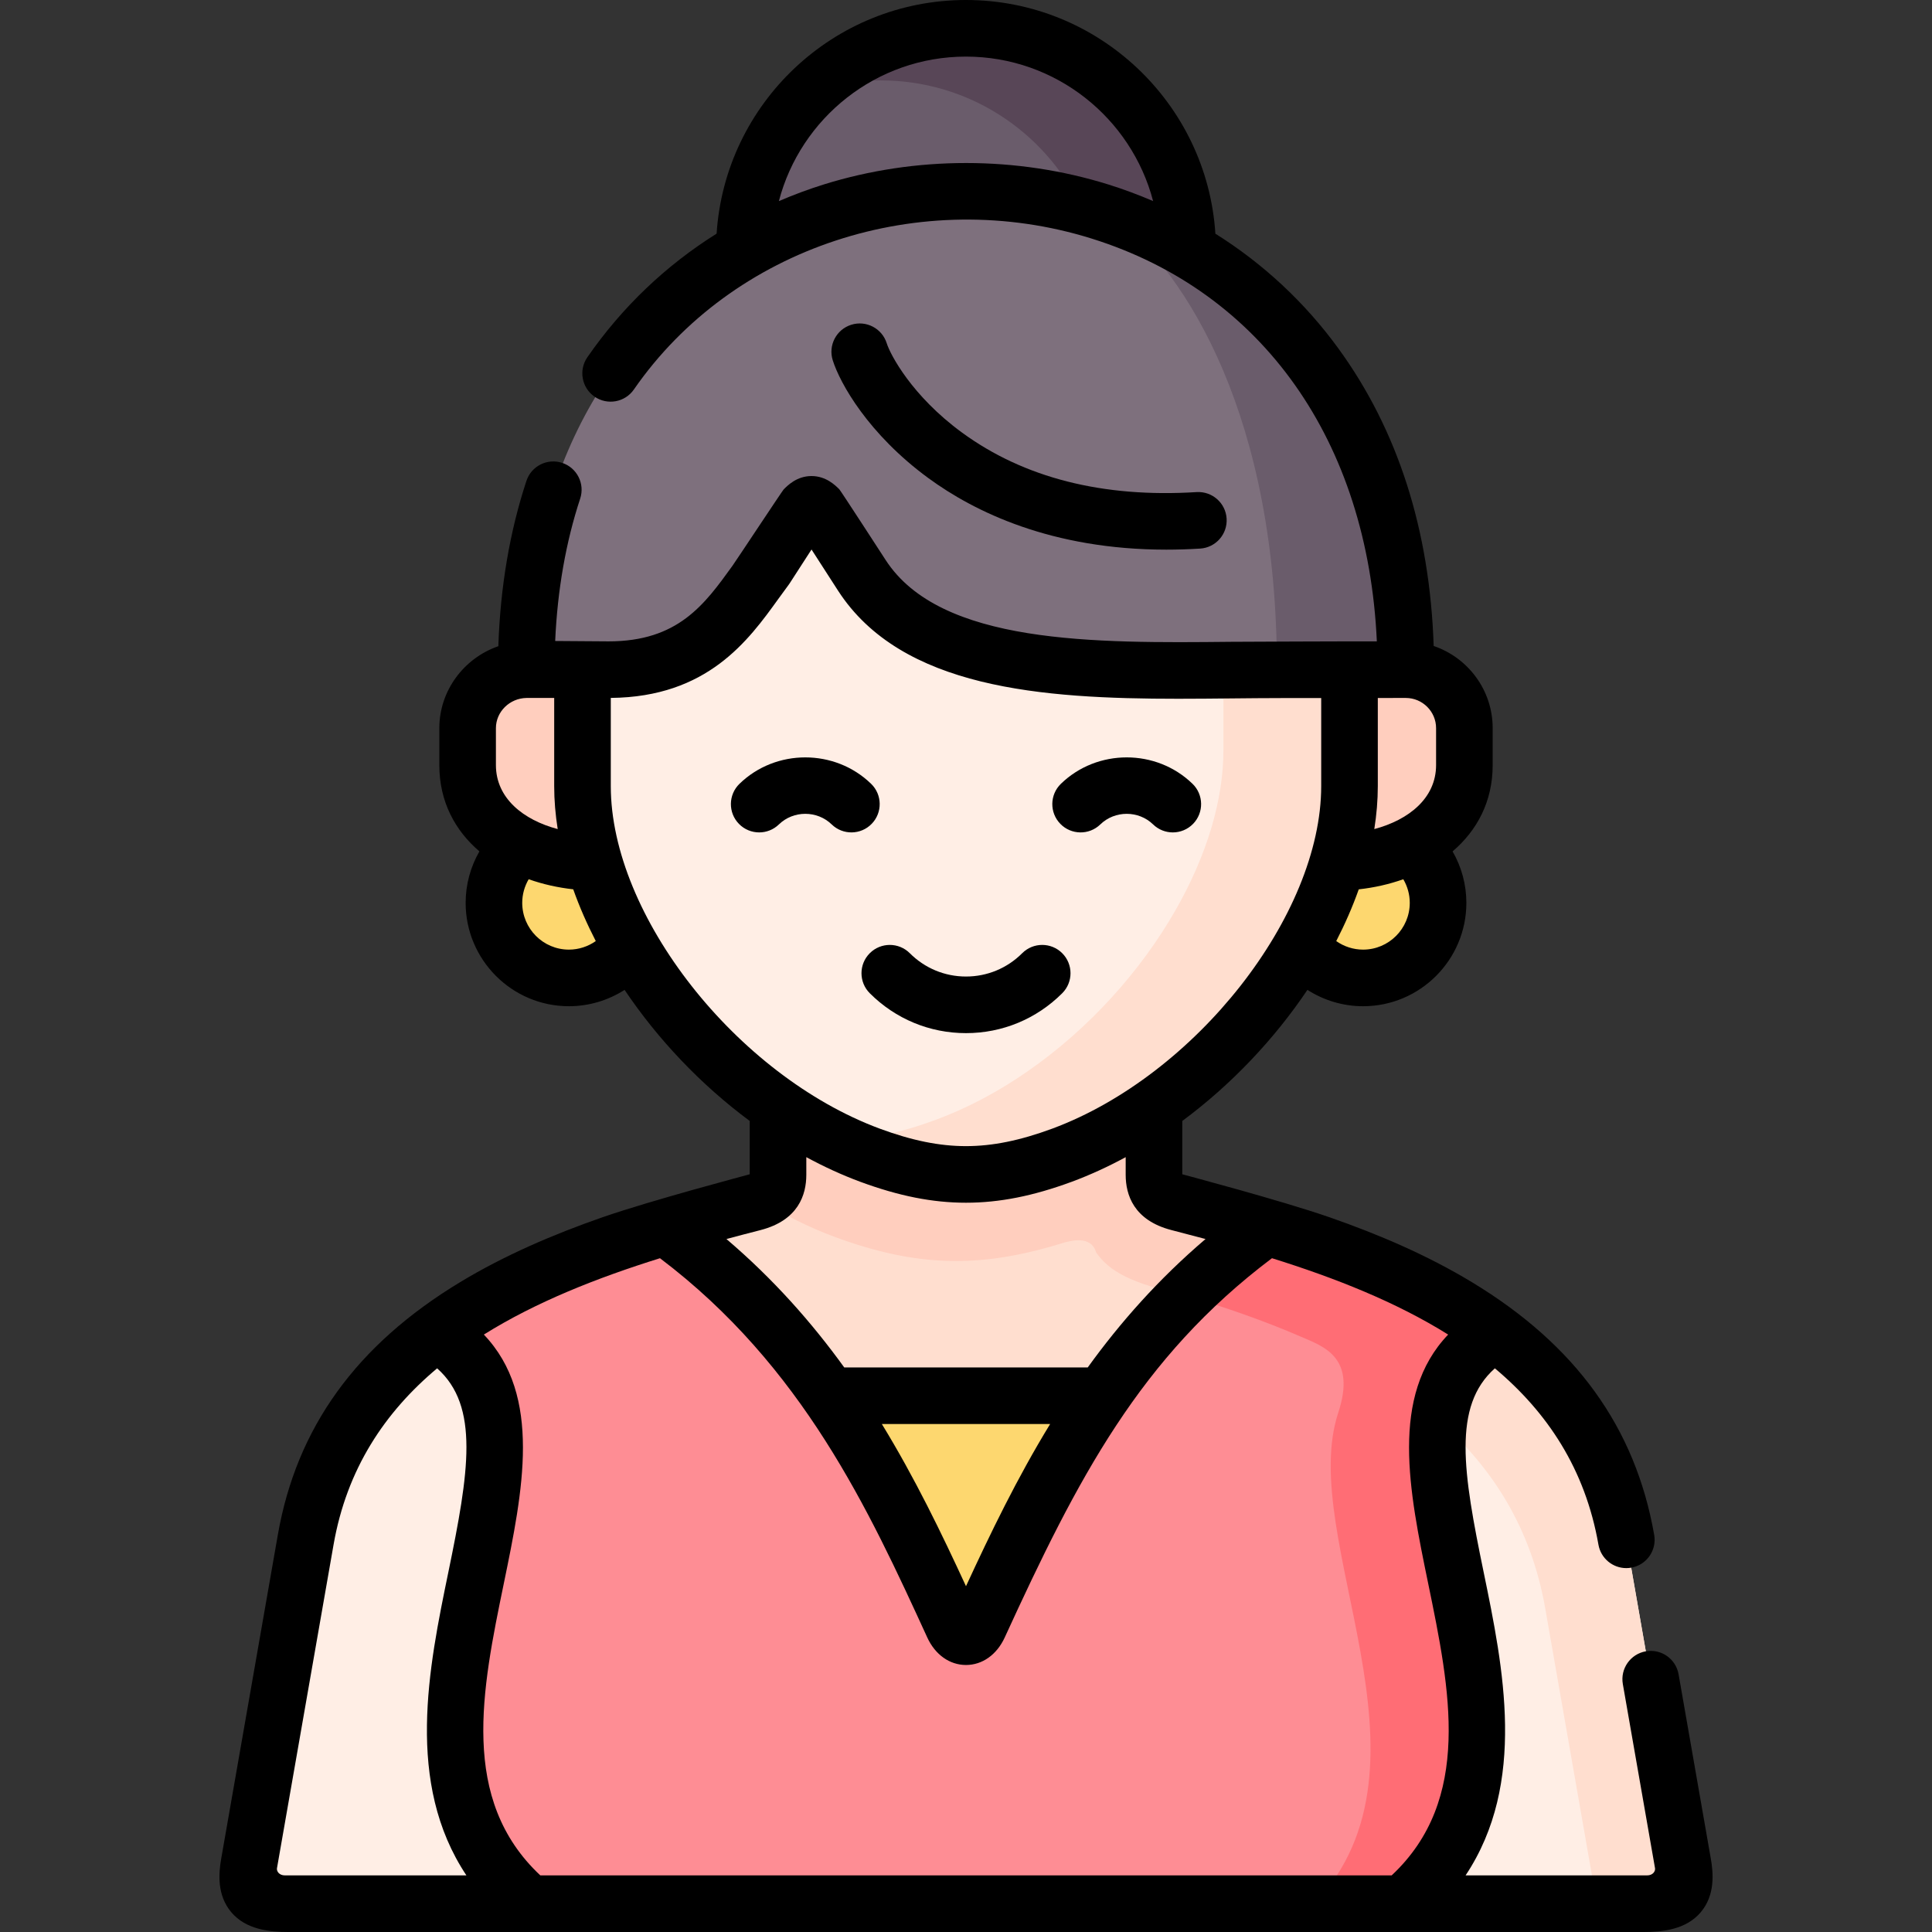
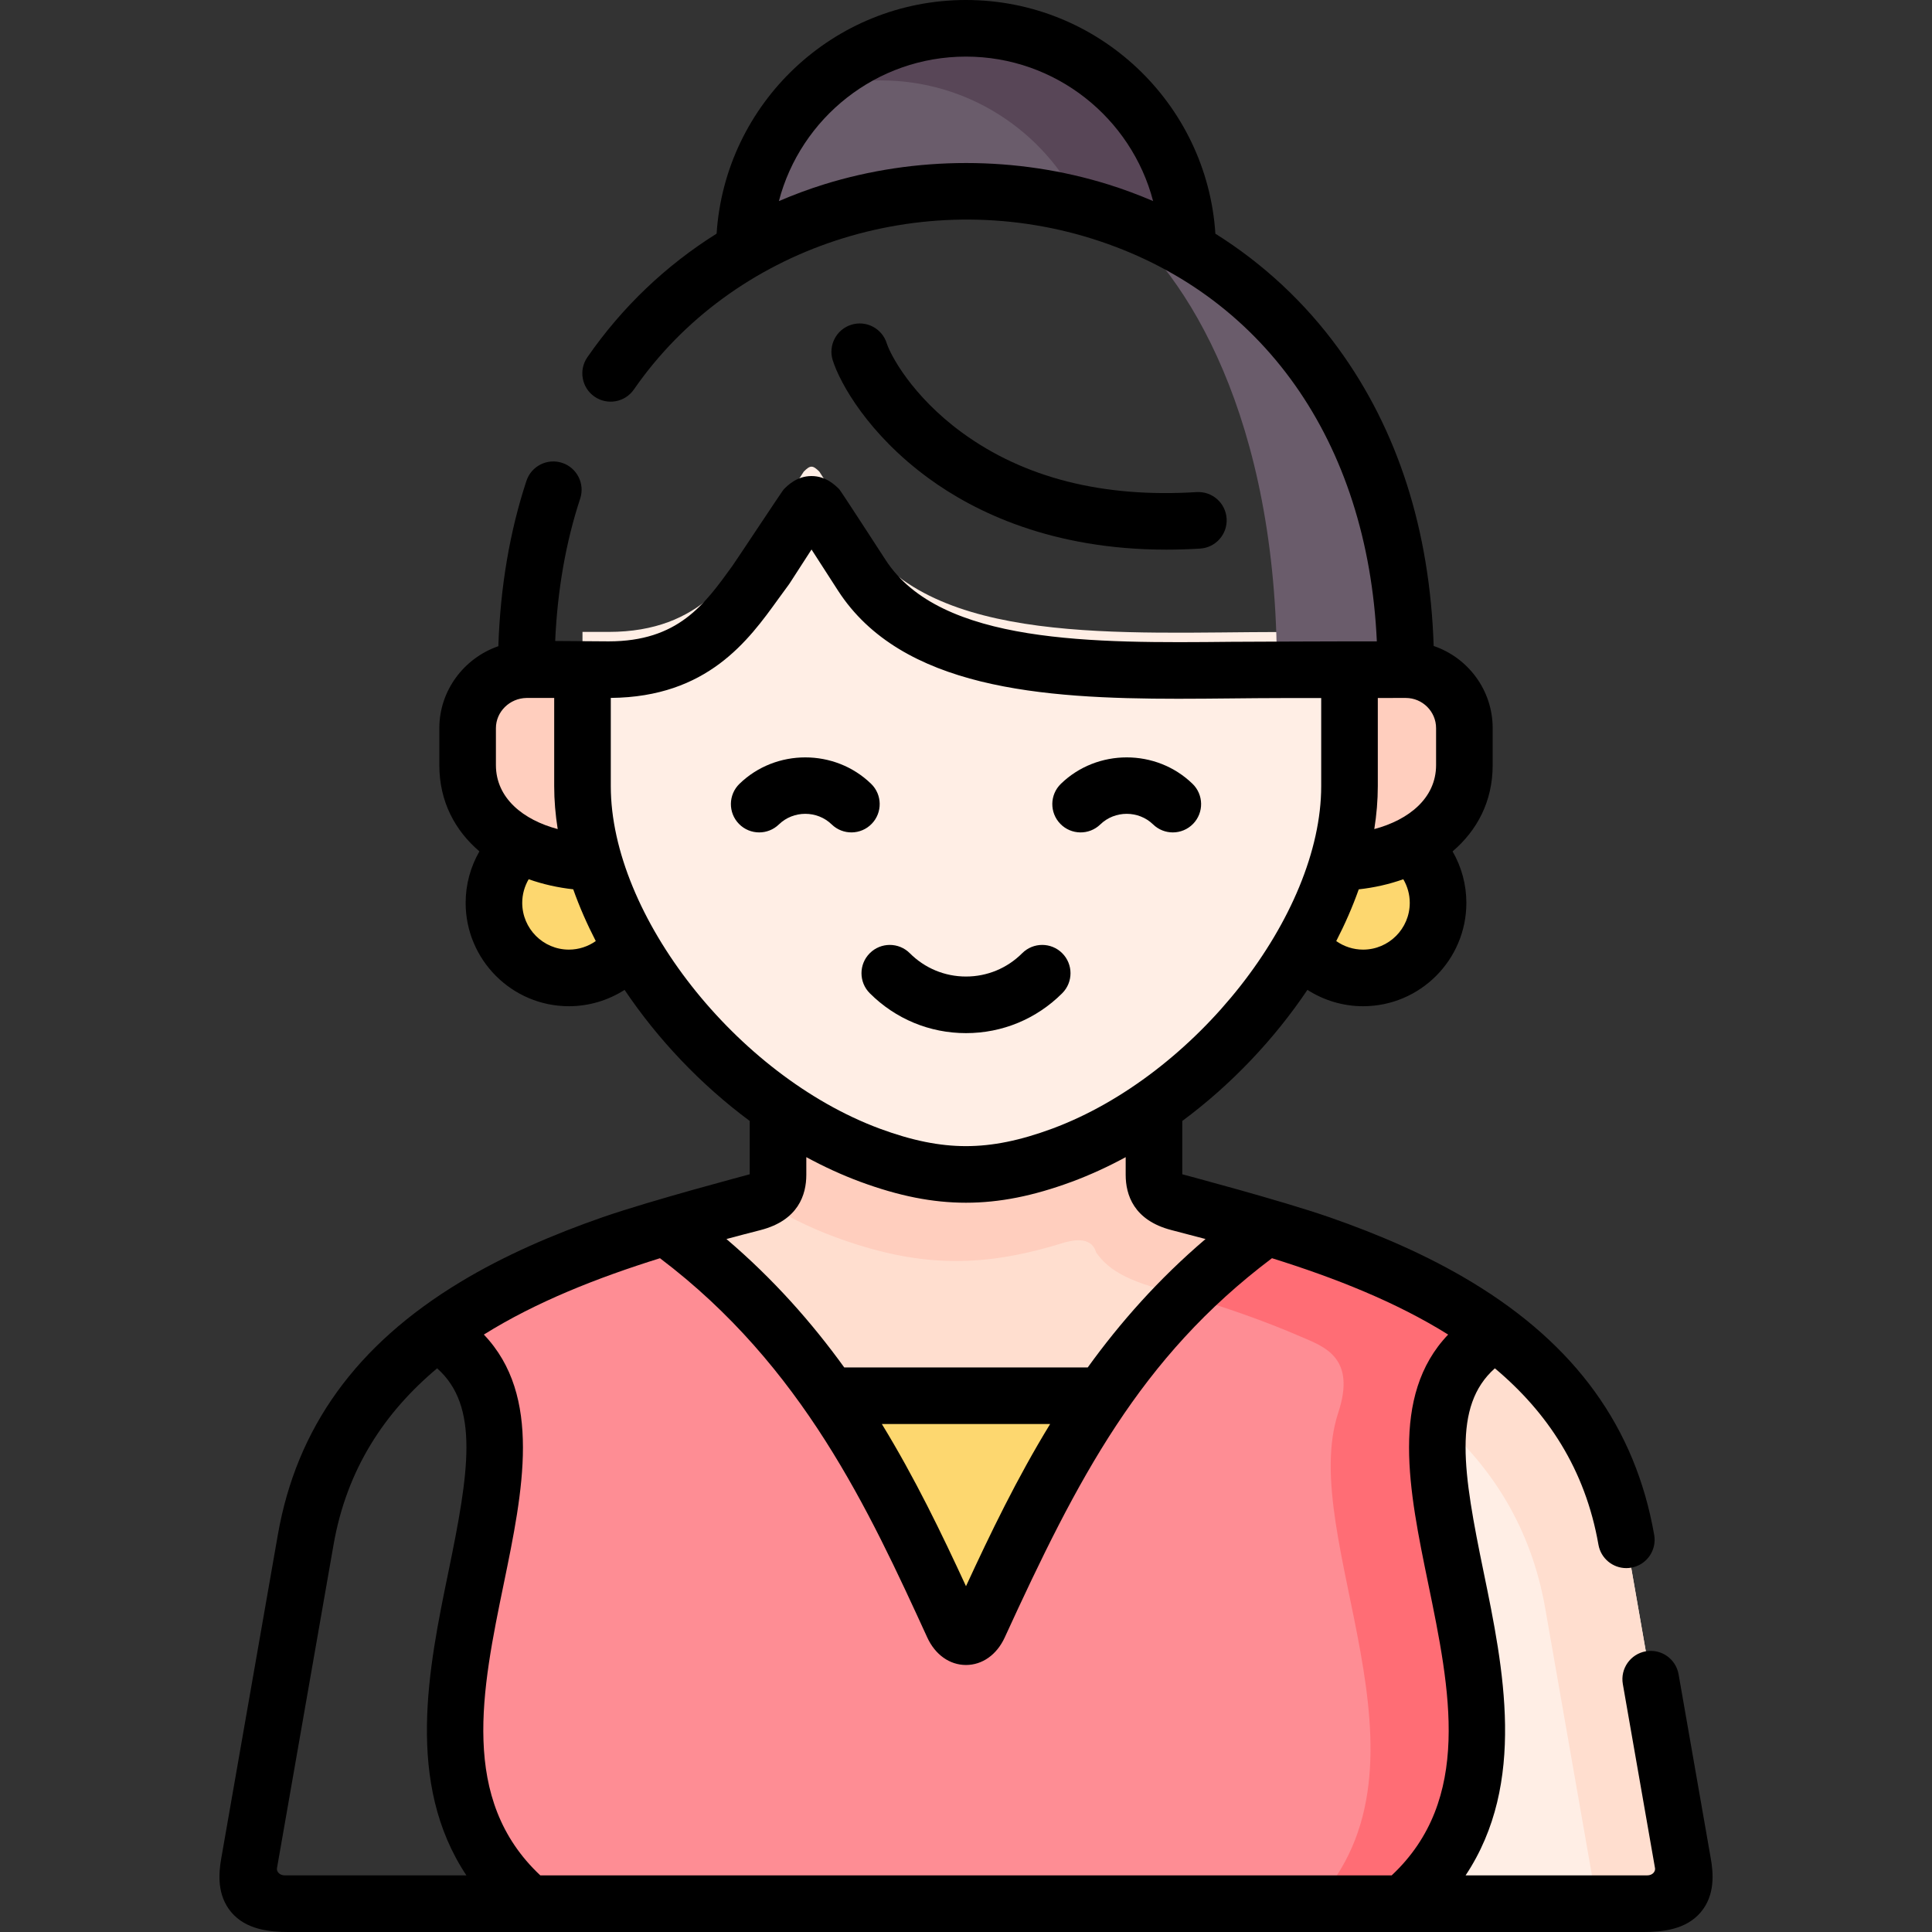
<svg xmlns="http://www.w3.org/2000/svg" id="Capa_1" enable-background="new 0 0 512 512" height="512" viewBox="0 0 512 512" width="512">
  <rect x="0" y="0" width="512" height="512" fill="#333333" stroke="none" />
  <g>
    <g>
      <path clip-rule="evenodd" d="m206.182 293.262v18.085c0 4.479-2.438 6.321-6.491 7.37-7.625 1.956-15.505 4.054-23.414 6.406 18.51 13.351 32.314 48.473 43.596 64.743h72.253c11.282-16.271 25.086-51.392 43.596-64.743-7.908-2.353-15.789-4.45-23.414-6.406-4.053-1.049-6.491-2.891-6.491-7.37v-18.085c-32.455-21.799-63.636-22.338-99.635 0z" fill="#ffdecf" fill-rule="evenodd" />
    </g>
    <g>
      <path clip-rule="evenodd" d="m255.986 7.5c-32.428 0-58.732 26.306-58.732 58.734 35.829-20.75 81.664-20.75 117.493 0-.001-32.428-26.305-58.734-58.761-58.734z" fill="#6a5c6b" fill-rule="evenodd" />
    </g>
    <g>
      <path clip-rule="evenodd" d="m159.298 171.797-19.842 5.669c-8.532.113-15.533 6.973-15.533 15.506v9.78c0 9.836 5.811 17.008 14.088 21.26 5.698 2.92 12.557 4.45 19.474 4.507 9.92-13.494 12.981-38.297 1.813-56.722z" fill="#ffcebe" fill-rule="evenodd" />
    </g>
    <g>
      <path clip-rule="evenodd" d="m388.077 192.971c0-8.532-7.001-15.506-15.533-15.506l-14.91-6.009c-9.553 17.15-11.877 41.953-3.118 57.062 6.916-.057 13.776-1.587 19.445-4.507 8.277-4.252 14.116-11.424 14.116-21.26z" fill="#ffcebe" fill-rule="evenodd" />
    </g>
    <g>
      <path clip-rule="evenodd" d="m339.521 167.488c-41.923.028-92.436 3.883-111.144-25.058l-11.253-17.461c-1.757-1.729-2.381-1.729-4.11 0l-10.034 15.534c-8.617 11.452-16.781 26.958-41.697 26.958h-6.916v40.876c0 6.52 1.077 13.323 3.118 20.183 2.183 7.398 5.442 14.854 9.609 22.139 9.269 16.186 22.988 31.408 39.089 42.605 7.653 5.301 15.845 9.695 24.349 12.869 9.212 3.402 17.348 5.102 25.455 5.102 8.135 0 16.27-1.701 25.483-5.102 8.504-3.175 16.696-7.569 24.349-12.869 16.1-11.197 29.82-26.419 39.089-42.605 4.167-7.285 7.427-14.74 9.609-22.139 2.041-6.86 3.118-13.663 3.118-20.183v-40.877z" fill="#ffeee5" fill-rule="evenodd" />
    </g>
    <g>
-       <path clip-rule="evenodd" d="m314.746 66.234c-35.829-20.75-81.664-20.75-117.493 0-33.221 19.247-57.797 56.325-57.797 111.232h14.91 6.916c24.916 0 33.08-15.506 41.697-26.958l10.034-15.534c1.729-1.758 2.353-1.758 4.11 0l11.253 17.461c18.708 28.942 69.22 25.087 111.144 25.058l18.113-.028h14.91c0-54.906-24.604-91.984-57.797-111.231z" fill="#7e707d" fill-rule="evenodd" />
-     </g>
+       </g>
    <g>
      <path clip-rule="evenodd" d="m292.126 369.882h-72.253c13.209 19.049 22.96 59.698 32.683 80.958 1.786 3.855 5.102 3.855 6.888 0 9.722-21.26 19.473-61.909 32.682-80.958z" fill="#fdd76f" fill-rule="evenodd" />
    </g>
    <g>
-       <path clip-rule="evenodd" d="m115.476 353.158c-17.234 12.954-30.188 30.416-34.468 54.907l-14.995 85.748c-1.474 8.391 1.616 10.687 10.516 10.687h63.806c3.855-25.682 53.517-114.123-24.859-151.342z" fill="#ffeee5" fill-rule="evenodd" />
-     </g>
+       </g>
    <g>
      <path clip-rule="evenodd" d="m252.556 430.827c-9.723-21.26-19.474-41.896-32.683-60.945-11.282-16.271-25.086-31.408-43.596-44.759-21.571 6.463-43.369 14.939-60.802 28.035 45.126 26.306-27.127 107.348 24.859 151.342h231.33c51.986-43.994-20.267-125.037 24.859-151.342-17.433-13.096-39.231-21.572-60.802-28.035-18.51 13.351-32.314 28.488-43.596 44.759-13.209 19.049-22.96 39.685-32.683 60.945-1.784 3.884-5.1 3.884-6.886 0z" fill="#fe8d94" fill-rule="evenodd" />
    </g>
    <g>
      <path clip-rule="evenodd" d="m430.992 408.065c-4.28-24.491-17.234-41.953-34.468-54.907-63.183 21.572-9.864 97.654-24.859 151.342h63.806c8.901 0 11.99-2.296 10.516-10.687z" fill="#ffeee5" fill-rule="evenodd" />
    </g>
    <g>
-       <path clip-rule="evenodd" d="m311.487 241.274c-9.269 16.214-23.017 31.436-39.117 42.605-7.653 5.329-15.845 9.723-24.349 12.869-9.212 3.43-17.319 5.131-25.455 5.131-.624 0-1.247 0-1.899-.028 3.231 1.587 6.52 3.033 9.864 4.28 9.212 3.402 17.348 5.102 25.455 5.102 8.135 0 16.27-1.701 25.483-5.102 8.504-3.175 16.696-7.569 24.349-12.869 16.1-11.197 29.82-26.419 39.089-42.605 4.167-7.285 7.427-14.74 9.609-22.139 2.041-6.86 3.118-13.663 3.118-20.183v-30.869l-18.113.028c-5.017 0-10.119.057-15.307.085v21.402c0 6.491-1.105 13.295-3.118 20.183-2.183 7.37-5.443 14.853-9.609 22.11z" fill="#ffdecf" fill-rule="evenodd" />
-     </g>
+       </g>
    <g>
      <path clip-rule="evenodd" d="m220.667 301.851c-4.989-2.495-9.836-5.386-14.485-8.589v18.085c0 3.713-1.672 5.613-4.564 6.746 6.208 3.883 12.727 7.143 19.417 9.638 21.77 8.05 38.522 8.476 60.263 1.786 2.466-.765 7.852-2.211 9.184 2.381 3.487 5.017 9.156 8.192 23.754 11.424 6.406-6.35 13.521-12.444 21.486-18.198-7.908-2.353-15.789-4.45-23.414-6.406-4.053-1.049-6.491-2.891-6.491-7.37v-18.085c-7.653 5.301-15.845 9.695-24.349 12.869-9.212 3.402-17.348 5.102-25.483 5.102-8.107 0-16.242-1.701-25.455-5.102-3.344-1.248-6.632-2.694-9.863-4.281z" fill="#ffcebe" fill-rule="evenodd" />
    </g>
    <g>
      <path clip-rule="evenodd" d="m372.543 177.466c0-54.907-24.604-91.985-57.797-111.232-6.325-3.666-12.963-6.684-19.803-9.054 19.803 15.32 43.557 53.82 43.444 120.286z" fill="#6a5c6b" fill-rule="evenodd" />
    </g>
    <g>
      <path clip-rule="evenodd" d="m314.746 66.234c0-32.428-26.305-58.734-58.761-58.734-15.987 0-30.5 6.406-41.101 16.781 5.811-1.928 12.047-2.976 18.51-2.976 23.3 0 43.454 13.578 52.95 33.279 9.864 2.579 19.445 6.463 28.402 11.65z" fill="#584657" fill-rule="evenodd" />
    </g>
    <g>
      <path clip-rule="evenodd" d="m430.992 408.065c-4.28-24.491-17.234-41.953-34.468-54.907-9.581 5.584-13.861 13.663-15.165 23.329 14.031 12.331 24.406 28.375 28.147 49.777l13.691 78.236h12.274c8.901 0 11.99-2.296 10.516-10.687z" fill="#ffdecf" fill-rule="evenodd" />
    </g>
    <g>
      <path clip-rule="evenodd" d="m396.524 353.158c-17.433-13.096-39.231-21.572-60.802-28.035-7.965 5.754-15.08 11.849-21.486 18.198 10.346 3.09 20.721 6.661 30.642 10.97 6.009 2.58 14.598 5.471 9.779 20.069-11.055 33.392 28.884 92.722-6.264 130.139h23.272c40.931-34.639 4.847-92.268 9.666-128.041 1.304-9.637 5.612-17.716 15.193-23.3z" fill="#ff6d75" fill-rule="evenodd" />
    </g>
    <g>
      <path clip-rule="evenodd" d="m157.484 228.518c-6.916-.057-13.776-1.587-19.474-4.507-4.337 3.657-7.115 9.128-7.115 15.25 0 10.998 8.901 19.899 19.87 19.899 6.775 0 12.727-3.373 16.327-8.504-4.166-7.284-7.425-14.74-9.608-22.138z" fill="#fdd76f" fill-rule="evenodd" />
    </g>
    <g>
      <path clip-rule="evenodd" d="m373.961 224.011c-5.669 2.92-12.529 4.45-19.445 4.507-2.183 7.398-5.442 14.854-9.609 22.11 3.6 5.159 9.553 8.532 16.327 8.532 10.97 0 19.87-8.901 19.87-19.899 0-6.122-2.778-11.593-7.143-15.25z" fill="#fdd76f" fill-rule="evenodd" />
    </g>
    <g>
      <path d="m281.5 263.216c2.929-2.929 2.928-7.678 0-10.606-2.93-2.928-7.678-2.929-10.607.001-3.984 3.984-9.273 6.18-14.893 6.18s-10.908-2.195-14.893-6.18c-2.93-2.93-7.678-2.929-10.607-.001-2.929 2.929-2.929 7.678 0 10.606 6.818 6.818 15.874 10.574 25.5 10.574s18.682-3.756 25.5-10.574z" />
      <path d="m230.851 207.716c-9.616-9.333-25.264-9.333-34.881 0-2.972 2.885-3.043 7.633-.158 10.605 1.471 1.516 3.425 2.276 5.382 2.276 1.882 0 3.766-.704 5.223-2.118 3.855-3.741 10.13-3.743 13.987 0 2.972 2.884 7.72 2.815 10.605-.158 2.885-2.972 2.814-7.72-.158-10.605z" />
      <path d="m291.596 218.479c3.856-3.742 10.13-3.742 13.987 0 1.458 1.414 3.341 2.118 5.223 2.118 1.957 0 3.912-.762 5.382-2.276 2.885-2.973 2.814-7.721-.158-10.605-9.617-9.335-25.265-9.335-34.881 0-2.972 2.885-3.043 7.633-.158 10.605 2.885 2.973 7.633 3.043 10.605.158z" />
      <path d="m453.376 492.522-8.532-48.812c-.713-4.08-4.598-6.809-8.68-6.097-4.08.713-6.81 4.599-6.097 8.679l8.534 48.819c.127.725-.512 1.889-2.13 1.889h-48.077c16.293-24.491 10.003-55.055 4.777-80.412-5.437-26.384-8.306-43.93 2.984-53.967 13.875 11.633 23.939 26.665 27.449 46.737.637 3.644 3.804 6.209 7.379 6.209.429 0 .864-.037 1.3-.113 4.081-.713 6.81-4.6 6.096-8.68-4.968-28.415-20.766-50.323-48.295-66.978-11.765-7.117-24.645-12.641-37.63-17.165-12.987-4.525-38.924-11.36-39.137-11.436v-14.128c12.939-9.586 24.36-21.638 33.162-34.741 4.351 2.784 9.454 4.335 14.754 4.335 15.092 0 27.37-12.291 27.37-27.398 0-4.849-1.288-9.53-3.651-13.632 6.447-5.514 10.624-13.174 10.624-22.878v-9.779c0-10.102-6.555-18.697-15.637-21.782-1.01-30.677-9.483-57.166-25.228-78.813-8.912-12.253-19.953-22.502-32.621-30.45-2.229-34.522-31.018-61.929-66.104-61.929-35.068 0-63.842 27.401-66.076 61.916-13.457 8.437-25.058 19.473-34.255 32.762-2.357 3.406-1.507 8.078 1.899 10.436 3.406 2.356 8.078 1.507 10.435-1.898 26.093-37.703 75.976-54.15 121.307-39.992 45.316 14.152 73.185 53.77 75.581 106.743h-7.242c-.088 0-26.917.075-31.41.119-36.098.361-77.015.763-91.543-21.712 0 0-11.877-18.324-12.253-18.701-1.053-1.054-3.515-3.516-7.368-3.516-.012 0-.025 0-.037 0-3.871.016-6.313 2.499-7.355 3.559-.357.363-12.65 18.96-13.565 20.23-7.42 10.296-14.429 20.021-32.819 20.021l-14.157-.102c.602-13.517 2.822-26.18 6.626-37.731 1.296-3.935-.843-8.174-4.778-9.47-3.934-1.296-8.174.843-9.469 4.778-4.427 13.441-6.921 28.152-7.442 43.806-9.08 3.144-15.64 11.73-15.64 21.724v9.779c0 9.702 4.179 17.357 10.622 22.871-2.361 4.107-3.649 8.791-3.649 13.639 0 15.107 12.278 27.398 27.37 27.398 5.299 0 10.401-1.55 14.752-4.334 8.802 13.102 20.224 25.152 33.164 34.738v14.131c-.209.074-26.144 6.908-39.132 11.434s-25.869 10.049-37.635 17.167c-27.53 16.654-43.328 38.562-48.295 66.978l-14.994 85.743c-.69 3.93-1.168 9.68 2.64 14.214 3.921 4.671 10.217 5.27 15.264 5.27h358.942c5.046 0 11.342-.599 15.264-5.27 3.804-4.534 3.327-10.284 2.638-14.208zm-159.61-443.618c-24.306-7.59-51.083-7.605-75.4-.038-4.097 1.275-8.076 2.767-11.954 4.427 5.749-22.005 25.794-38.293 49.574-38.293 23.792 0 43.846 16.285 49.599 38.288-3.837-1.643-7.772-3.12-11.819-4.384zm-162.343 153.847v-9.779c0-4.35 3.64-7.938 8.118-8.006h7.326v23.369c0 3.74.321 7.544.93 11.381-9.085-2.417-16.374-8.164-16.374-16.965zm19.343 48.909c-6.821 0-12.37-5.562-12.37-12.398 0-2.226.606-4.376 1.71-6.258 3.758 1.335 7.75 2.223 11.807 2.672 1.63 4.605 3.646 9.192 5.972 13.719-2.063 1.45-4.539 2.265-7.119 2.265zm214.368-43.325v-23.363l7.41-.006c4.43 0 8.034 3.592 8.034 8.006v9.779c0 8.801-7.29 14.548-16.373 16.965.608-3.837.929-7.641.929-11.381zm-5.051 27.35c4.057-.446 8.048-1.343 11.806-2.677 1.107 1.879 1.714 4.027 1.714 6.253 0 6.837-5.549 12.398-12.37 12.398-2.578 0-5.053-.814-7.114-2.262 2.325-4.523 4.334-9.109 5.964-13.712zm-198.217-27.35v-23.38c25.643-.228 36.481-15.246 44.404-26.24.909-1.262 1.803-2.502 2.701-3.696.108-.144.21-.29.307-.44l5.785-8.955 7.014 10.884c16.799 25.988 54.1 28.671 90.125 28.671 4.76 0 9.504-.047 14.169-.093 4.446-.044 8.845-.088 13.155-.091l10.606-.009v23.35c0 34.247-33.307 76.661-71.263 90.76-8.571 3.165-15.843 4.639-22.885 4.639-7.023 0-14.286-1.474-22.843-4.633-37.968-14.106-71.275-56.52-71.275-90.767zm39.703 117.643c10.011-2.59 12.113-9.386 12.113-14.631v-4.691c4.641 2.519 9.404 4.711 14.251 6.511 10.286 3.798 19.2 5.566 28.052 5.566 8.872 0 17.794-1.769 28.095-5.572 4.843-1.799 9.601-3.988 14.237-6.504v4.69c0 5.245 2.102 12.041 12.13 14.636 3 .769 6.015 1.557 9.034 2.37-12.459 10.614-22.615 22.124-31.219 34.03h-64.529c-8.602-11.9-18.758-23.41-31.219-34.029 3.026-.816 6.048-1.606 9.055-2.376zm76.729 51.404c-8.771 14.331-15.805 28.928-22.299 42.979-6.489-14.042-13.521-28.641-22.298-42.979zm-154.693 119.618h-48.076c-1.618 0-2.256-1.167-2.129-1.895l14.996-85.748c3.509-20.072 13.573-35.103 27.449-46.736 11.289 10.037 8.421 27.583 2.984 53.967-5.226 25.357-11.517 55.921 4.776 80.412zm245.201 0h-225.612c-21.47-20.119-15.479-49.217-9.674-77.385 5.047-24.492 10.224-49.696-5.296-65.939 13.824-8.642 29.993-15.022 46.676-20.235 37.858 28.621 55.359 66.759 70.841 100.518 2.096 4.559 5.931 7.28 10.258 7.28s8.162-2.722 10.261-7.287c19.304-42.092 35.839-74.18 70.828-100.515 16.686 5.212 32.86 11.593 46.687 20.238-15.52 16.243-10.343 41.447-5.296 65.939 5.806 28.169 11.797 57.267-9.673 77.386z" />
      <path d="m246.042 126.711c12.142 8.89 32.614 18.951 63.054 18.951 2.893 0 5.876-.091 8.951-.282 4.134-.257 7.276-3.817 7.019-7.951-.257-4.135-3.824-7.269-7.951-7.02-24.848 1.553-45.777-3.77-62.212-15.802-13.226-9.683-18.949-20.585-19.911-23.641-1.244-3.95-5.456-6.147-9.406-4.9-3.951 1.244-6.146 5.455-4.901 9.406 1.926 6.118 9.434 19.581 25.357 31.239z" />
    </g>
  </g>
</svg>